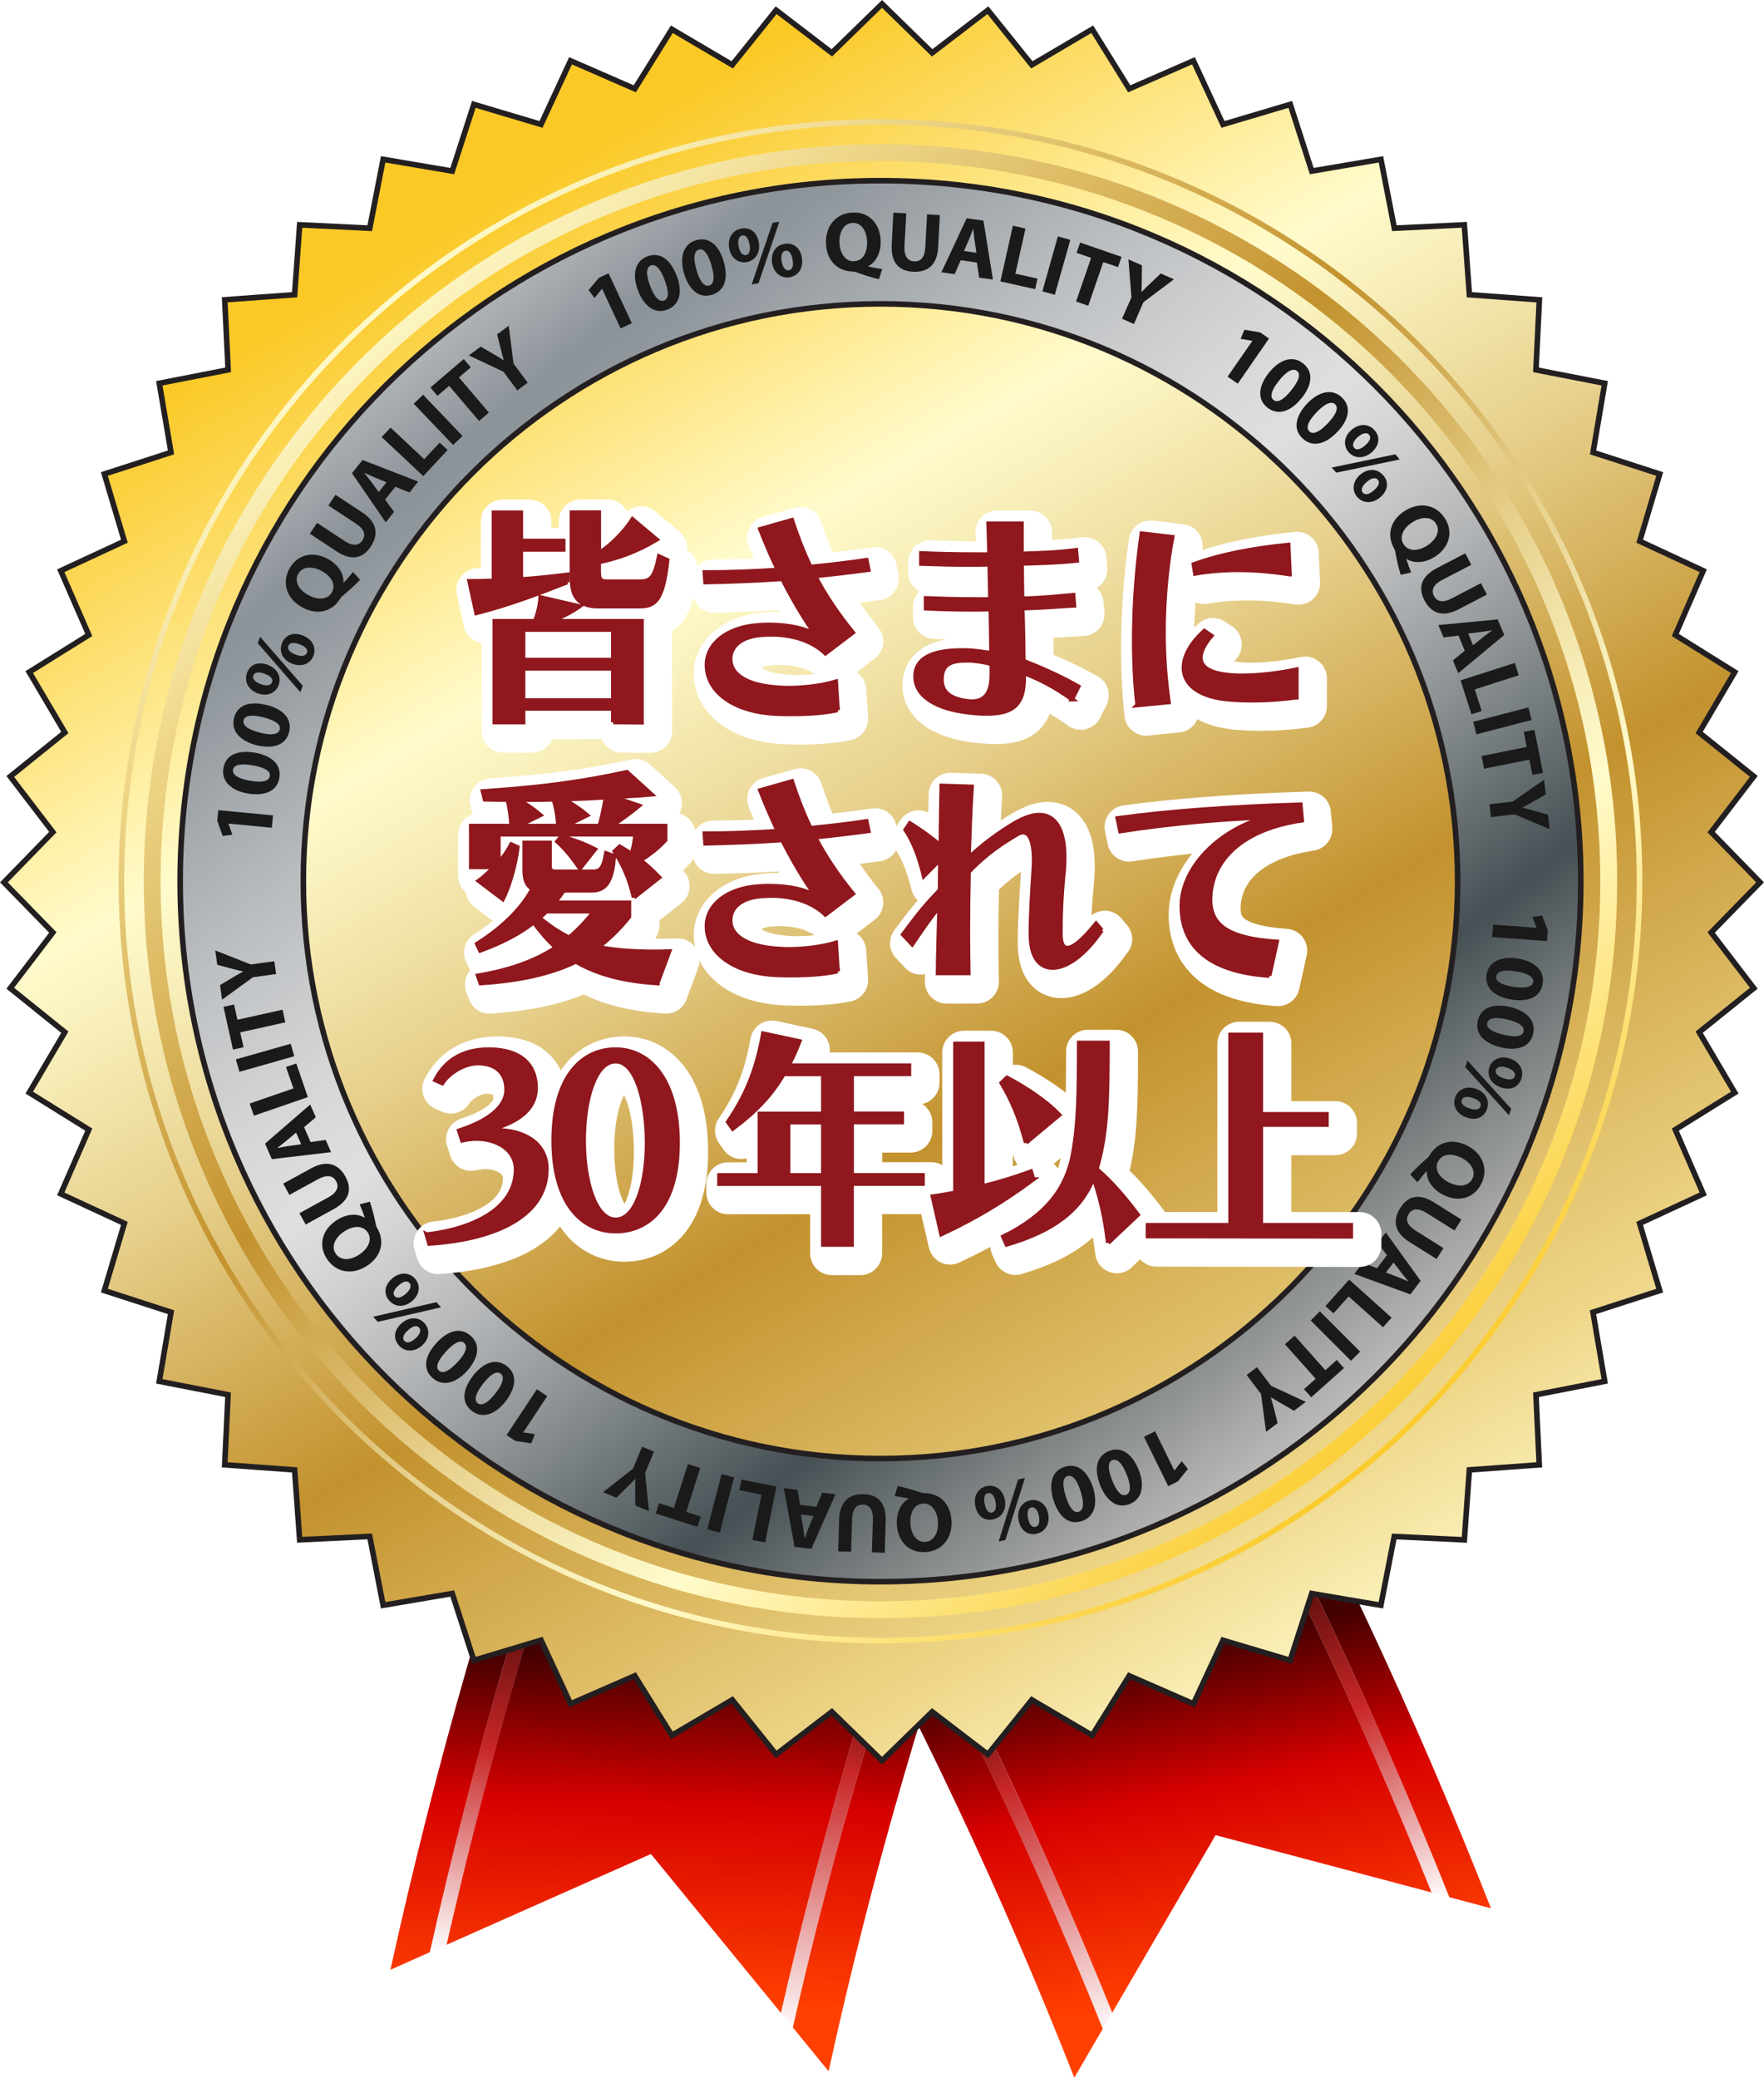
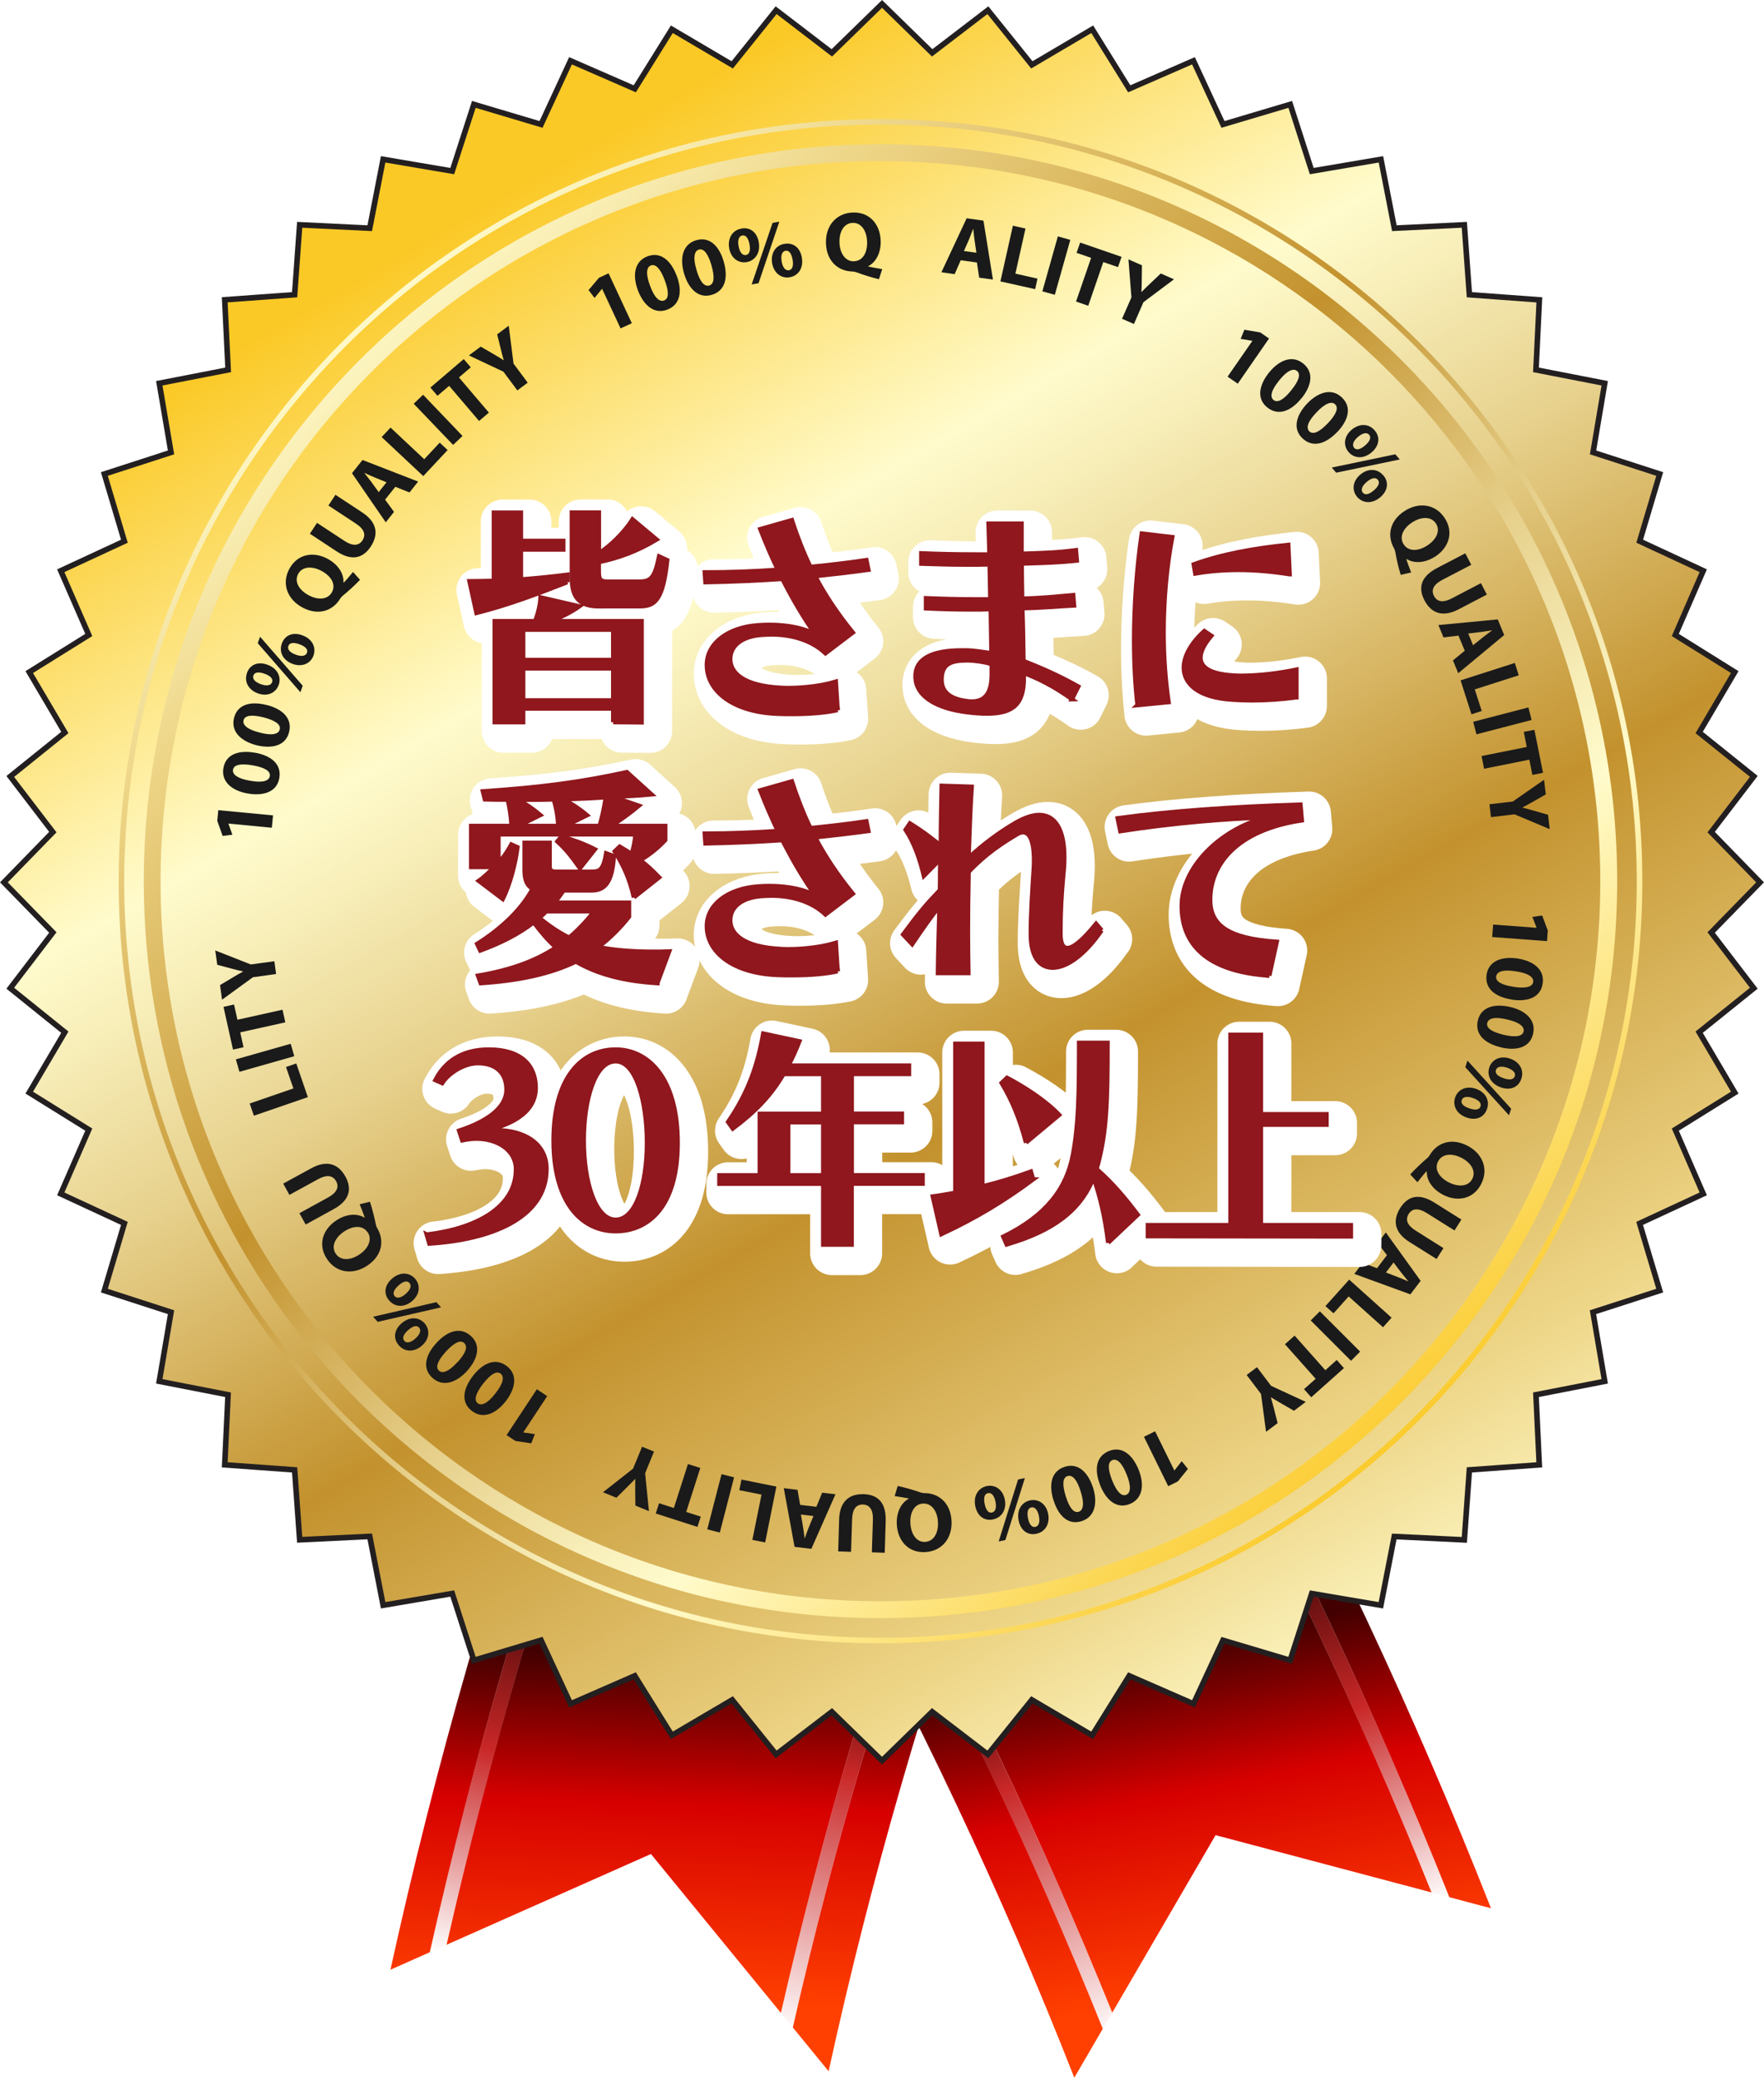
<svg xmlns="http://www.w3.org/2000/svg" xmlns:xlink="http://www.w3.org/1999/xlink" id="_レイヤー_2" data-name="レイヤー 2" viewBox="0 0 202.67 238.64">
  <defs>
    <style>
      .cls-1 {
        fill: url(#linear-gradient);
      }

      .cls-2 {
        fill: #fff;
        stroke: #fff;
        stroke-linecap: round;
        stroke-linejoin: round;
        stroke-width: 5px;
      }

      .cls-3 {
        fill: #1a1a1a;
      }

      .cls-4 {
        filter: url(#drop-shadow-1);
      }

      .cls-5 {
        fill: url(#linear-gradient-8);
      }

      .cls-6 {
        fill: url(#linear-gradient-9);
      }

      .cls-7 {
        fill: url(#linear-gradient-3);
      }

      .cls-8 {
        fill: url(#linear-gradient-4);
      }

      .cls-9 {
        fill: url(#linear-gradient-2);
      }

      .cls-10 {
        fill: url(#linear-gradient-6);
      }

      .cls-11 {
        fill: url(#linear-gradient-7);
      }

      .cls-12 {
        fill: url(#linear-gradient-5);
      }

      .cls-13 {
        fill: url(#linear-gradient-10);
      }

      .cls-14 {
        fill: #8f171d;
        stroke: #8f171d;
        stroke-width: .5px;
      }

      .cls-15 {
        fill: url(#Gold);
      }

      .cls-15, .cls-16 {
        stroke: #231f20;
        stroke-width: .64px;
      }

      .cls-17 {
        fill: url(#Gold-3);
      }

      .cls-18 {
        fill: url(#Gold-2);
      }

      .cls-16 {
        fill: url(#Steel);
      }
    </style>
    <linearGradient id="linear-gradient" x1="-899.07" y1="-1603.93" x2="-836.6" y2="-1628.7" gradientTransform="translate(1922.12 409.88) rotate(-55.24)" gradientUnits="userSpaceOnUse">
      <stop offset="0" stop-color="#fff" />
      <stop offset=".46" stop-color="#c92727" />
      <stop offset=".71" stop-color="#240000" />
    </linearGradient>
    <linearGradient id="linear-gradient-2" x1="-914.09" y1="-1641.95" x2="-851.62" y2="-1666.72" gradientTransform="translate(1922.12 409.88) rotate(-55.24)" gradientUnits="userSpaceOnUse">
      <stop offset="0" stop-color="#fff" />
      <stop offset=".36" stop-color="#c92727" />
      <stop offset=".71" stop-color="#240000" />
    </linearGradient>
    <linearGradient id="linear-gradient-3" x1="-903.53" y1="-1617.23" x2="-858.79" y2="-1645.99" gradientTransform="translate(1922.12 409.88) rotate(-55.24)" gradientUnits="userSpaceOnUse">
      <stop offset="0" stop-color="#ff4000" />
      <stop offset=".43" stop-color="#d60000" />
      <stop offset=".75" stop-color="#420000" />
    </linearGradient>
    <linearGradient id="linear-gradient-4" x1="-915.95" y1="-1636.54" x2="-871.21" y2="-1665.3" xlink:href="#linear-gradient-3" />
    <linearGradient id="linear-gradient-5" x1="-890.91" y1="-1597.59" x2="-846.17" y2="-1626.35" xlink:href="#linear-gradient-3" />
    <linearGradient id="linear-gradient-6" x1="2328.45" y1="668.44" x2="2390.92" y2="643.68" gradientTransform="translate(2221.47 1450.59) rotate(-133.85) scale(1 -1)" xlink:href="#linear-gradient" />
    <linearGradient id="linear-gradient-7" x1="2313.43" y1="630.43" x2="2375.9" y2="605.66" gradientTransform="translate(2221.47 1450.59) rotate(-133.85) scale(1 -1)" xlink:href="#linear-gradient-2" />
    <linearGradient id="linear-gradient-8" x1="2323.99" y1="655.15" x2="2368.73" y2="626.39" gradientTransform="translate(2221.47 1450.59) rotate(-133.85) scale(1 -1)" xlink:href="#linear-gradient-3" />
    <linearGradient id="linear-gradient-9" x1="2311.58" y1="635.84" x2="2356.31" y2="607.08" gradientTransform="translate(2221.47 1450.59) rotate(-133.85) scale(1 -1)" xlink:href="#linear-gradient-3" />
    <linearGradient id="linear-gradient-10" x1="2336.62" y1="674.79" x2="2381.35" y2="646.03" gradientTransform="translate(2221.47 1450.59) rotate(-133.85) scale(1 -1)" xlink:href="#linear-gradient-3" />
    <linearGradient id="Gold" x1="56.28" y1="23.22" x2="155.32" y2="194.94" gradientUnits="userSpaceOnUse">
      <stop offset="0" stop-color="#fbc926" />
      <stop offset=".25" stop-color="#fffbcc" />
      <stop offset=".3" stop-color="#f8efba" />
      <stop offset=".41" stop-color="#e7d18d" />
      <stop offset=".55" stop-color="#cca246" />
      <stop offset=".6" stop-color="#c3922e" />
      <stop offset=".87" stop-color="#eed688" />
      <stop offset="1" stop-color="#fffbcc" />
    </linearGradient>
    <linearGradient id="Gold-2" data-name="Gold" x1="160.07" y1="168.86" x2="43.02" y2="34.45" xlink:href="#Gold" />
    <linearGradient id="Gold-3" data-name="Gold" x1="160.07" y1="168.86" x2="43.02" y2="34.45" xlink:href="#Gold" />
    <linearGradient id="Steel" x1="160.43" y1="175.22" x2="44.03" y2="29.87" gradientUnits="userSpaceOnUse">
      <stop offset="0" stop-color="#e5e1df" />
      <stop offset="0" stop-color="#dddad6" />
      <stop offset=".04" stop-color="#ceccc9" />
      <stop offset=".11" stop-color="#a7a8a7" />
      <stop offset=".21" stop-color="#686f71" />
      <stop offset=".26" stop-color="#465054" />
      <stop offset=".37" stop-color="#868c8e" />
      <stop offset=".46" stop-color="#b6b8ba" />
      <stop offset=".53" stop-color="#d3d4d5" />
      <stop offset=".57" stop-color="#dfdfe0" />
      <stop offset=".63" stop-color="#d5d6d7" />
      <stop offset=".73" stop-color="#bbbec1" />
      <stop offset=".86" stop-color="#90979c" />
      <stop offset=".88" stop-color="#8b9298" />
      <stop offset="1" stop-color="#d1d3d4" />
      <stop offset="1" stop-color="#a7a9ac" />
    </linearGradient>
    <filter id="drop-shadow-1" filterUnits="userSpaceOnUse">
      <feOffset dx="1" dy="1" />
      <feGaussianBlur result="blur" stdDeviation="2" />
      <feFlood flood-color="#000" flood-opacity=".4" />
      <feComposite in2="blur" operator="in" />
      <feComposite in="SourceGraphic" />
    </filter>
  </defs>
  <g id="_コンセプト" data-name="コンセプト">
    <g>
      <g>
        <g>
          <path class="cls-1" d="m89.72,231.19c4.76-20.74,10.76-41.06,17.91-60.87l1.64.5c-7.29,20.19-13.39,40.9-18.18,62.04l-1.37-1.67Z" />
          <path class="cls-9" d="m49.38,224.22c5.05-22.42,11.44-44.4,19.09-65.84l1.63.5c-7.5,21-13.77,42.52-18.78,64.48l-1.94.86Z" />
          <path class="cls-7" d="m74.78,212.94l-23.47,10.42c5-21.96,11.28-43.48,18.78-64.48l37.54,11.44c-7.15,19.82-13.15,40.13-17.91,60.87l-14.94-18.26Z" />
          <path class="cls-8" d="m44.86,226.23c5.17-23.52,11.8-46.56,19.8-69.01l3.81,1.16c-7.65,21.43-14.03,43.41-19.09,65.84l-4.52,2.01Z" />
          <path class="cls-12" d="m109.27,170.82l4.91,1.49c-7.71,21.31-14.08,43.2-18.98,65.58l-4.11-5.03c4.8-21.15,10.89-41.85,18.18-62.04Z" />
        </g>
        <g>
          <path class="cls-10" d="m127.78,231.16c-7.98-19.73-17.11-38.84-27.31-57.28l-1.54.75c10.39,18.78,19.68,38.27,27.76,58.39l1.09-1.86Z" />
          <path class="cls-11" d="m166.52,217.9c-8.53-21.34-18.31-42.04-29.25-61.99l-1.53.75c10.72,19.55,20.32,39.81,28.73,60.7l2.05.54Z" />
          <path class="cls-5" d="m139.65,210.77l24.82,6.58c-8.41-20.89-18.01-41.15-28.73-60.7l-35.26,17.23c10.19,18.44,19.33,37.55,27.31,57.28l11.87-20.39Z" />
          <path class="cls-6" d="m171.3,219.17c-8.82-22.41-19.01-44.11-30.46-65.01l-3.57,1.75c10.94,19.96,20.72,40.65,29.25,61.99l4.78,1.27Z" />
          <path class="cls-13" d="m98.94,174.63l-4.61,2.25c10.98,19.82,20.73,40.43,29.1,61.75l3.27-5.62c-8.08-20.12-17.37-39.61-27.76-58.39Z" />
        </g>
        <polygon class="cls-15" points="202.22 101.34 196.6 107.1 201.5 113.5 195.22 118.55 199.31 125.49 192.48 129.74 195.69 137.12 188.38 140.51 190.69 148.23 183.02 150.71 184.37 158.65 176.47 160.19 176.85 168.24 168.82 168.82 168.24 176.86 160.19 176.47 158.65 184.37 150.71 183.02 148.23 190.69 140.51 188.39 137.12 195.69 129.74 192.47 125.48 199.31 118.55 195.23 113.5 201.5 107.1 196.6 101.34 202.22 95.57 196.6 89.17 201.5 84.13 195.23 77.19 199.31 72.93 192.47 65.55 195.69 62.16 188.38 54.44 190.69 51.96 183.02 44.02 184.37 42.48 176.46 34.43 176.85 33.85 168.82 25.82 168.24 26.2 160.19 18.3 158.65 19.65 150.71 11.99 148.23 14.29 140.51 6.98 137.12 10.2 129.74 3.36 125.49 7.45 118.55 1.18 113.5 6.07 107.1 .45 101.34 6.07 95.57 1.18 89.18 7.45 84.13 3.36 77.19 10.2 72.93 6.98 65.55 14.29 62.16 11.99 54.44 19.65 51.96 18.3 44.02 26.21 42.48 25.82 34.43 33.85 33.85 34.43 25.82 42.48 26.21 44.02 18.3 51.96 19.65 54.44 11.99 62.16 14.29 65.55 6.98 72.93 10.2 77.19 3.36 84.13 7.45 89.17 1.17 95.57 6.07 101.34 .45 107.1 6.07 113.5 1.17 118.55 7.45 125.49 3.36 129.74 10.2 137.12 6.98 140.51 14.29 148.24 11.99 150.71 19.65 158.66 18.3 160.2 26.21 168.24 25.82 168.82 33.85 176.86 34.44 176.47 42.48 184.37 44.02 183.03 51.96 190.69 54.44 188.39 62.16 195.69 65.55 192.48 72.93 199.31 77.19 195.22 84.13 201.5 89.17 196.6 95.57 202.22 101.34" />
        <path class="cls-18" d="m13.63,101.21C13.63,52.87,52.82,13.68,101.16,13.68h0c48.34,0,87.53,39.19,87.53,87.53h0c0,48.34-39.19,87.53-87.53,87.53h0c-48.34,0-87.53-39.19-87.53-87.53h0Zm26.09-61.44c-15.72,15.73-25.45,37.45-25.45,61.44h0c0,23.99,9.73,45.71,25.45,61.44h0c15.72,15.73,37.44,25.45,61.44,25.45h0c24,0,45.72-9.72,61.44-25.45h0c15.72-15.73,25.45-37.44,25.45-61.44h0c0-24-9.72-45.72-25.45-61.44h0c-15.72-15.72-37.45-25.45-61.44-25.45h0c-23.99,0-45.71,9.73-61.44,25.45h0Z" />
        <path class="cls-17" d="m16.52,101.21c0-46.75,37.89-84.64,84.64-84.64h0c46.75,0,84.64,37.89,84.64,84.64h0c0,46.74-37.89,84.64-84.64,84.64h0c-46.74,0-84.64-37.89-84.64-84.64h0Zm26.15-58.49c-14.97,14.97-24.22,35.64-24.22,58.49h0c0,22.84,9.26,43.51,24.22,58.48h0c14.97,14.97,35.64,24.22,58.48,24.22h0c22.84,0,43.51-9.25,58.48-24.22h0c14.97-14.97,24.23-35.64,24.23-58.48h0c0-22.84-9.26-43.51-24.23-58.49h0c-14.97-14.97-35.64-24.22-58.48-24.22h0c-22.84,0-43.51,9.26-58.48,24.22h0Z" />
-         <path class="cls-16" d="m158.05,44.32c-14.56-14.56-34.67-23.57-56.89-23.57s-42.33,9-56.89,23.57c-14.56,14.56-23.57,34.67-23.57,56.89s9,42.33,23.57,56.89c14.56,14.56,34.67,23.56,56.89,23.56s42.33-9,56.89-23.56c14.56-14.56,23.57-34.67,23.57-56.89s-9.01-42.33-23.57-56.89Zm-10,103.78c-12,12-28.58,19.42-46.89,19.42s-34.88-7.42-46.89-19.42c-12-12-19.42-28.57-19.42-46.89s7.42-34.89,19.42-46.89c12-12,28.57-19.42,46.89-19.42s34.88,7.42,46.89,19.42c12,12,19.42,28.58,19.42,46.89s-7.42,34.89-19.42,46.89Z" />
        <g>
          <path class="cls-3" d="m26.25,94.6v.02s.45,1.25.45,1.25l-1.12.14-.62-1.74.12-1.22,6.29.6-.14,1.42-4.98-.48Z" />
          <path class="cls-3" d="m29.26,86.44c1.92.34,3.11,1.34,2.83,2.93-.28,1.61-1.85,2.07-3.61,1.77-1.8-.31-3.09-1.33-2.81-2.93.29-1.67,1.89-2.06,3.59-1.76Zm-.52,3.23c1.42.26,2.16.03,2.26-.53.1-.56-.56-.99-1.97-1.24-1.38-.24-2.16-.07-2.26.51-.09.54.52,1.02,1.97,1.26Z" />
          <path class="cls-3" d="m30.61,80.96c1.89.48,3,1.57,2.6,3.14-.4,1.58-2,1.92-3.74,1.49-1.77-.45-2.98-1.56-2.58-3.14.42-1.64,2.04-1.91,3.72-1.48Zm-.77,3.18c1.4.37,2.16.2,2.3-.36.14-.56-.48-1.03-1.87-1.39-1.36-.34-2.15-.23-2.29.34-.13.53.44,1.06,1.87,1.41Z" />
          <path class="cls-3" d="m32.38,73.91c.37-1.01,1.32-1.32,2.34-.95,1.24.45,1.61,1.47,1.3,2.33-.32.89-1.26,1.36-2.38.97-1.06-.38-1.63-1.32-1.26-2.34h0Zm.75.3c-.15.41.26.77.85.98.62.23,1.14.19,1.29-.22.14-.39-.19-.73-.86-.97-.6-.22-1.13-.23-1.28.2h0Zm1.38,5.29l-4.9-5.63.27-.74,4.9,5.63-.27.75Zm-6.14-2.21c.37-1.01,1.32-1.32,2.34-.95,1.24.45,1.62,1.47,1.31,2.33-.33.9-1.27,1.37-2.38.97-1.06-.38-1.63-1.32-1.26-2.34h0Zm.74.31c-.15.4.26.77.86.98.62.23,1.15.18,1.29-.23.14-.39-.19-.73-.87-.97-.6-.22-1.13-.22-1.28.21h0Z" />
          <path class="cls-3" d="m41.37,66.59c-.67.7-1.29,1.25-2.02,1.86-.12.1-.22.22-.3.36-.78,1.26-2.38,1.97-4.27.98-1.74-.92-2.46-2.71-1.55-4.43.94-1.77,2.79-2.03,4.37-1.2,1.31.69,1.92,1.79,1.86,2.74l.03.02c.37-.38.73-.82,1.07-1.23l.81.91Zm-3.22,1.4c.46-.88-.1-1.83-1.23-2.43-1.06-.56-2.2-.52-2.67.37-.47.89.13,1.87,1.22,2.44,1.1.59,2.22.5,2.68-.38h0Z" />
          <path class="cls-3" d="m36.42,60.05l3.15,2.07c.94.62,1.65.58,2.07-.05.43-.65.21-1.31-.76-1.94l-3.15-2.07.81-1.23,3.07,2.02c1.69,1.11,1.93,2.49.99,3.92-.91,1.38-2.21,1.69-3.95.54l-3.05-2.01.82-1.24Z" />
          <path class="cls-3" d="m44.24,57.38l1.03,1.41-.95,1.2-3.88-5.64,1.21-1.52,6.39,2.48-.99,1.25-1.63-.65-1.17,1.47Zm.16-1.99l-1.34-.55c-.38-.15-.83-.36-1.19-.53v.02c.23.32.56.7.79,1.02l.85,1.17.9-1.13Z" />
          <path class="cls-3" d="m43.85,50.2l1.02-1.09,3.87,3.63,1.78-1.9.91.85-2.8,2.99-4.78-4.48Z" />
          <path class="cls-3" d="m48.61,45.34l4.53,4.73-1.08,1.03-4.53-4.73,1.08-1.03Z" />
          <path class="cls-3" d="m51.6,44.32l-1.34,1.14-.81-.95,3.83-3.27.81.95-1.36,1.16,3.44,4.04-1.13.96-3.44-4.04Z" />
          <path class="cls-3" d="m59.44,44.84l-1.6-2.15-3.97-1.87,1.36-1.01,1.48.86c.45.26.77.46,1.15.7h.02c-.13-.43-.23-.82-.35-1.31l-.41-1.66,1.33-.99.55,4.35,1.63,2.19-1.18.88Z" />
          <path class="cls-3" d="m69.18,33.18h-.02s-.85,1.04-.85,1.04l-.69-.9,1.19-1.41,1.11-.52,2.67,5.73-1.29.6-2.12-4.54Z" />
          <path class="cls-3" d="m77.74,31.64c.69,1.83.42,3.36-1.09,3.93-1.53.57-2.72-.55-3.36-2.22-.64-1.71-.42-3.34,1.1-3.91,1.58-.59,2.73.58,3.34,2.2Zm-3.05,1.19c.5,1.36,1.07,1.88,1.61,1.68.54-.2.58-.98.07-2.33-.49-1.31-1.03-1.9-1.59-1.69-.51.19-.61.97-.09,2.34Z" />
          <path class="cls-3" d="m83.15,30.04c.54,1.88.16,3.38-1.39,3.83-1.57.45-2.67-.76-3.17-2.47-.51-1.75-.16-3.36,1.4-3.81,1.62-.47,2.68.79,3.16,2.45Zm-3.13.95c.39,1.39.92,1.96,1.47,1.8.55-.16.65-.94.25-2.32-.39-1.34-.88-1.97-1.45-1.8-.52.15-.69.92-.27,2.32Z" />
          <path class="cls-3" d="m86.36,32.67l2.4-7.07.78-.14-2.39,7.07-.78.14Zm3.76-4.66c1.06-.19,1.81.48,2,1.54.24,1.3-.46,2.13-1.36,2.29-.94.17-1.81-.4-2.04-1.56-.2-1.11.32-2.08,1.38-2.27h0Zm-4.95-1.76c1.06-.2,1.81.48,2,1.54.24,1.3-.46,2.14-1.35,2.31-.95.17-1.82-.41-2.04-1.57-.2-1.11.32-2.08,1.38-2.27h0Zm5.06,2.56c-.43.08-.53.61-.42,1.23.11.65.42,1.08.84,1,.41-.08.53-.53.41-1.23-.12-.63-.37-1.09-.82-1.01h0Zm-4.96-1.76c-.42.08-.53.61-.41,1.24.12.65.43,1.08.85,1,.41-.08.53-.53.4-1.24-.12-.63-.38-1.09-.83-1h-.01Z" />
          <path class="cls-3" d="m100.98,32.07c-.94-.23-1.73-.48-2.62-.81-.15-.05-.31-.07-.46-.08-1.48-.03-2.91-1.06-3-3.19-.09-1.96,1.09-3.49,3.04-3.58,2-.09,3.16,1.38,3.24,3.17.07,1.49-.58,2.56-1.42,2.99v.04c.51.12,1.08.21,1.6.3l-.38,1.17Zm-2.83-2.07c.99-.04,1.53-1.01,1.47-2.29-.05-1.19-.66-2.16-1.67-2.11-1.01.04-1.55,1.06-1.5,2.28.05,1.24.69,2.17,1.68,2.13h0Z" />
-           <path class="cls-3" d="m104.12,24.49l-.2,3.77c-.06,1.13.34,1.72,1.1,1.76.78.04,1.23-.48,1.29-1.64l.2-3.76,1.47.08-.19,3.67c-.1,2.02-1.17,2.93-2.88,2.84-1.65-.09-2.57-1.05-2.46-3.14l.19-3.65,1.49.08Z" />
          <path class="cls-3" d="m110.38,29.89l-.7,1.6-1.52-.22,2.9-6.2,1.93.27,1.09,6.77-1.58-.22-.26-1.74-1.86-.26Zm1.8-.86l-.21-1.43c-.06-.4-.11-.9-.15-1.3h-.02c-.15.37-.32.85-.47,1.21l-.58,1.32,1.44.2Z" />
          <path class="cls-3" d="m116.37,25.92l1.45.33-1.16,5.18,2.54.57-.27,1.21-3.99-.89,1.43-6.39Z" />
          <path class="cls-3" d="m122.97,27.55l-1.78,6.31-1.43-.4,1.78-6.31,1.43.4Z" />
          <path class="cls-3" d="m125.35,29.61l-1.66-.57.41-1.18,4.76,1.64-.41,1.18-1.69-.58-1.73,5.02-1.4-.49,1.73-5.01Z" />
          <path class="cls-3" d="m128.91,36.62l1.08-2.46-.34-4.37,1.55.68-.02,1.71c0,.52-.02.89-.04,1.35h.02c.3-.31.59-.59.96-.94l1.24-1.18,1.52.67-3.51,2.63-1.09,2.5-1.35-.59Z" />
          <path class="cls-3" d="m143.88,39.14h-.02s-1.32-.22-1.32-.22l.43-1.05,1.82.31,1.01.7-3.59,5.19-1.17-.81,2.85-4.11Z" />
          <path class="cls-3" d="m149.53,45.74c-1.23,1.52-2.69,2.06-3.94,1.05-1.27-1.03-.9-2.62.22-4.01,1.15-1.42,2.67-2.05,3.93-1.02,1.31,1.07.88,2.65-.21,3.99Zm-2.57-2.03c-.92,1.12-1.08,1.87-.64,2.23.45.36,1.14,0,2.04-1.12.88-1.09,1.11-1.85.65-2.22-.42-.34-1.14-.04-2.06,1.11Z" />
          <path class="cls-3" d="m153.65,49.6c-1.35,1.42-2.84,1.85-4.01.74-1.18-1.12-.69-2.68.53-3.98,1.26-1.32,2.82-1.84,4-.71,1.23,1.16.67,2.71-.52,3.96Zm-2.4-2.23c-1,1.04-1.23,1.78-.81,2.18.42.4,1.14.09,2.13-.95.96-1.01,1.25-1.76.82-2.17-.39-.37-1.14-.13-2.14.94Z" />
          <path class="cls-3" d="m157.93,49.42c.71.82.5,1.8-.31,2.51-1,.86-2.07.69-2.67,0-.63-.73-.57-1.78.32-2.55.85-.74,1.95-.78,2.66.04h0Zm-.64.5c-.28-.32-.8-.15-1.28.27-.5.43-.71.91-.43,1.24.27.32.73.19,1.27-.28.48-.42.75-.88.45-1.22h0Zm-4.29,3.78l7.31-1.52.51.59-7.3,1.52-.52-.6Zm5.92.88c.71.82.5,1.8-.31,2.51-1,.86-2.07.68-2.67,0-.62-.72-.58-1.76.31-2.55.85-.74,1.95-.78,2.66.04h0Zm-.63.51c-.29-.33-.8-.15-1.27.27-.51.42-.72.91-.44,1.23.27.32.73.19,1.27-.27.48-.42.75-.87.45-1.21h0Z" />
          <path class="cls-3" d="m160.93,66.02c-.28-.93-.47-1.74-.63-2.67-.03-.15-.09-.3-.17-.44-.72-1.29-.56-3.04,1.23-4.21,1.65-1.07,3.56-.83,4.63.81,1.09,1.68.42,3.42-1.08,4.4-1.25.81-2.5.8-3.3.29l-.03.02c.15.5.36,1.04.55,1.53l-1.2.27Zm.35-3.49c.54.83,1.65.81,2.72.11,1-.65,1.53-1.66.98-2.51-.55-.85-1.7-.8-2.73-.13-1.05.67-1.52,1.69-.98,2.52h0Z" />
          <path class="cls-3" d="m169.05,64.86l-3.34,1.74c-1,.52-1.31,1.16-.96,1.84.36.69,1.04.82,2.06.28l3.34-1.74.68,1.31-3.26,1.7c-1.79.93-3.12.47-3.91-1.04-.76-1.46-.4-2.75,1.45-3.71l3.24-1.69.69,1.32Z" />
          <path class="cls-3" d="m167.58,73l-1.73.21-.59-1.42,6.82-.65.74,1.8-5.28,4.38-.61-1.47,1.36-1.11-.72-1.73Zm1.66,1.11l1.13-.91c.32-.25.72-.55,1.04-.79v-.02c-.4.06-.9.16-1.29.2l-1.43.17.55,1.34Z" />
          <path class="cls-3" d="m174.04,76.14l.45,1.42-5.05,1.62.8,2.48-1.18.38-1.25-3.9,6.24-2Z" />
          <path class="cls-3" d="m175.97,82.69l-6.34,1.65-.37-1.44,6.34-1.65.37,1.44Z" />
          <path class="cls-3" d="m175.41,85.78l-.34-1.72,1.22-.24.99,4.94-1.22.24-.35-1.75-5.2,1.04-.29-1.46,5.2-1.04Z" />
          <path class="cls-3" d="m171.14,92.37l2.66-.31,3.6-2.5.2,1.68-1.49.85c-.45.26-.78.43-1.19.65v.02c.42.1.82.21,1.3.35l1.64.47.19,1.65-4.04-1.7-2.71.32-.17-1.47Z" />
          <path class="cls-3" d="m176.54,106.57v-.02s-.48-1.24-.48-1.24l1.12-.16.65,1.72-.09,1.22-6.3-.47.11-1.43,4.99.37Z" />
          <path class="cls-3" d="m173.7,114.8c-1.93-.29-3.14-1.27-2.9-2.87.25-1.61,1.8-2.1,3.57-1.84,1.81.28,3.12,1.26,2.87,2.88-.25,1.67-1.84,2.1-3.55,1.84Zm.45-3.24c-1.43-.23-2.16.01-2.25.58-.09.57.58.98,2,1.2,1.38.21,2.16.02,2.25-.56.08-.54-.54-1.01-2-1.22Z" />
          <path class="cls-3" d="m172.46,120.29c-1.9-.44-3.03-1.51-2.67-3.08.37-1.59,1.96-1.96,3.7-1.56,1.78.41,3.02,1.5,2.65,3.09-.38,1.65-2,1.95-3.68,1.56Zm.7-3.2c-1.41-.34-2.16-.15-2.29.41-.13.56.5,1.02,1.9,1.35,1.36.32,2.15.19,2.28-.39.12-.53-.47-1.05-1.9-1.37Z" />
          <path class="cls-3" d="m174.79,123.9c-.34,1.02-1.3,1.35-2.32,1-1.25-.42-1.65-1.44-1.36-2.3.31-.91,1.24-1.4,2.37-1.02,1.07.36,1.66,1.29,1.31,2.31h0Zm-.75-.3c.14-.41-.28-.76-.88-.97-.63-.21-1.15-.15-1.29.25-.13.4.21.73.89.96.61.21,1.13.2,1.28-.23h0Zm-5.44-1.79l5.02,5.53-.25.75-5.02-5.52.25-.76Zm2.25,5.55c-.35,1.02-1.3,1.35-2.32,1-1.25-.42-1.64-1.44-1.35-2.3.31-.9,1.23-1.39,2.36-1.02,1.07.36,1.66,1.29,1.31,2.31h0Zm-.75-.29c.14-.42-.28-.76-.88-.96-.62-.22-1.15-.16-1.28.24-.13.4.21.73.88.95.61.21,1.13.21,1.28-.22h0Z" />
          <path class="cls-3" d="m162.02,134.89c.66-.71,1.26-1.28,1.98-1.9.12-.1.21-.23.29-.36.75-1.28,2.34-2.02,4.25-1.07,1.76.88,2.52,2.65,1.65,4.4-.9,1.79-2.74,2.09-4.34,1.29-1.33-.67-1.96-1.75-1.92-2.7l-.04-.02c-.36.39-.71.84-1.04,1.25l-.83-.9Zm3.19-1.47c-.44.89.14,1.83,1.29,2.4,1.07.53,2.21.47,2.66-.43.45-.9-.17-1.87-1.27-2.42-1.11-.56-2.23-.45-2.67.43h0Z" />
          <path class="cls-3" d="m167.11,141.32l-3.19-2c-.95-.6-1.67-.54-2.07.1-.41.66-.18,1.31.8,1.92l3.19,2.01-.79,1.25-3.11-1.95c-1.71-1.07-1.98-2.45-1.07-3.9.88-1.4,2.17-1.74,3.94-.62l3.09,1.94-.79,1.26Z" />
          <path class="cls-3" d="m159.35,144.16l-1.06-1.39.93-1.22,4,5.56-1.18,1.55-6.44-2.35.97-1.27,1.64.62,1.13-1.49Zm-.12,1.99l1.35.52c.38.14.84.34,1.21.5v-.02c-.24-.31-.57-.69-.81-1l-.87-1.15-.88,1.15Z" />
          <path class="cls-3" d="m159.89,151.33l-.99,1.11-3.95-3.54-1.74,1.94-.93-.83,2.73-3.04,4.87,4.37Z" />
          <path class="cls-3" d="m155.22,156.29l-4.63-4.63,1.05-1.05,4.63,4.63-1.05,1.05Z" />
          <path class="cls-3" d="m152.27,157.37l1.31-1.17.83.93-3.76,3.35-.83-.93,1.34-1.19-3.53-3.97,1.11-.99,3.53,3.97Z" />
          <path class="cls-3" d="m144.42,157.03l1.62,2.14,3.98,1.84-1.35,1.02-1.48-.85c-.45-.26-.77-.45-1.16-.69h-.02c.13.43.23.82.36,1.31l.42,1.65-1.33,1-.58-4.35-1.65-2.18,1.18-.89Z" />
          <path class="cls-3" d="m134.92,168.88h.02s.83-1.06.83-1.06l.71.89-1.16,1.44-1.1.54-2.79-5.67,1.28-.63,2.21,4.49Z" />
          <path class="cls-3" d="m126.41,170.6c-.72-1.82-.49-3.35,1.01-3.95,1.52-.61,2.73.49,3.4,2.15.68,1.7.49,3.33-1.02,3.94-1.57.63-2.74-.53-3.39-2.13Zm3.03-1.25c-.53-1.35-1.11-1.86-1.64-1.65-.53.21-.55,1-.02,2.33.52,1.3,1.07,1.87,1.62,1.65.5-.2.59-.98.04-2.34Z" />
          <path class="cls-3" d="m121.04,172.32c-.58-1.87-.23-3.38,1.31-3.86,1.56-.49,2.68.7,3.23,2.4.55,1.74.24,3.36-1.32,3.85-1.61.51-2.7-.73-3.21-2.39Zm3.12-1.02c-.42-1.38-.96-1.94-1.51-1.77-.55.17-.63.95-.2,2.33.42,1.34.93,1.95,1.49,1.77.52-.16.67-.93.22-2.33Z" />
          <path class="cls-3" d="m117.75,169.76l-2.24,7.12-.77.16,2.23-7.12.78-.16Zm1.33,6.4c-1.06.22-1.82-.44-2.04-1.5-.27-1.3.41-2.15,1.31-2.34.94-.19,1.83.37,2.07,1.53.23,1.1-.28,2.08-1.33,2.3h-.01Zm-.11-.8c.42-.09.52-.62.39-1.25-.13-.65-.45-1.07-.87-.98-.41.09-.52.55-.38,1.25.13.63.4,1.08.85.99h0Zm-4.87-.85c-1.06.22-1.82-.44-2.04-1.5-.27-1.29.41-2.14,1.31-2.33.93-.19,1.82.36,2.07,1.52.23,1.1-.28,2.08-1.33,2.3h0Zm-.12-.8c.43-.09.52-.62.39-1.24-.12-.65-.44-1.07-.86-.98-.41.08-.52.54-.38,1.24.13.63.39,1.08.84.99h0Z" />
          <path class="cls-3" d="m103.15,170.67c.95.21,1.74.44,2.64.75.15.05.31.07.46.07,1.48,0,2.93,1,3.07,3.13.13,1.96-1.02,3.51-2.97,3.64-2,.13-3.19-1.31-3.31-3.1-.1-1.48.52-2.58,1.36-3.02v-.04c-.52-.11-1.09-.19-1.61-.27l.35-1.17Zm2.88,2.02c-.99.06-1.51,1.04-1.43,2.32.08,1.19.7,2.15,1.71,2.08,1.01-.07,1.53-1.09,1.45-2.31-.07-1.24-.73-2.15-1.72-2.09h-.01Z" />
          <path class="cls-3" d="m100.17,178.31l.12-3.77c.04-1.13-.37-1.71-1.13-1.74-.78-.02-1.22.51-1.26,1.66l-.12,3.77-1.48-.05.11-3.67c.06-2.02,1.11-2.95,2.82-2.9,1.65.05,2.59.99,2.53,3.08l-.11,3.65-1.49-.05Z" />
          <path class="cls-3" d="m93.8,173.05l.66-1.61,1.53.18-2.77,6.27-1.93-.23-1.24-6.74,1.58.19.3,1.73,1.86.22Zm-1.78.9l.24,1.43c.07.4.13.9.18,1.29h.02c.14-.37.3-.85.45-1.22l.55-1.33-1.44-.17Z" />
          <path class="cls-3" d="m87.9,177.15l-1.46-.29,1.05-5.2-2.55-.51.25-1.22,4.01.81-1.29,6.42Z" />
          <path class="cls-3" d="m81.26,175.65l1.64-6.34,1.44.37-1.64,6.34-1.44-.37Z" />
          <path class="cls-3" d="m78.84,173.65l1.67.54-.38,1.18-4.79-1.54.38-1.18,1.7.55,1.62-5.05,1.42.45-1.62,5.05Z" />
          <path class="cls-3" d="m75.14,166.72l-1.02,2.48.44,4.36-1.56-.64-.02-1.71c0-.52,0-.89.01-1.35h-.02c-.29.31-.58.6-.94.96l-1.21,1.2-1.54-.63,3.45-2.71,1.04-2.52,1.37.56Z" />
          <path class="cls-3" d="m60.11,164.52h.02s1.32.19,1.32.19l-.41,1.06-1.82-.27-1.02-.67,3.48-5.27,1.19.79-2.76,4.18Z" />
          <path class="cls-3" d="m54.32,158.04c1.2-1.54,2.64-2.12,3.92-1.13,1.29,1,.96,2.6-.13,4.02-1.12,1.44-2.62,2.11-3.91,1.11-1.33-1.04-.93-2.63.13-4Zm2.61,1.98c.9-1.14,1.04-1.9.59-2.25-.45-.35-1.14.03-2.02,1.16-.86,1.11-1.07,1.87-.61,2.24.43.33,1.14.02,2.04-1.15Z" />
          <path class="cls-3" d="m50.12,154.27c1.31-1.45,2.8-1.91,3.99-.82,1.21,1.1.75,2.67-.44,4-1.23,1.35-2.78,1.9-3.99.8-1.25-1.14-.73-2.7.44-3.98Zm2.45,2.18c.98-1.07,1.19-1.81.76-2.2-.42-.39-1.14-.06-2.11,1-.94,1.04-1.22,1.78-.78,2.18.4.37,1.14.1,2.12-.99Z" />
          <path class="cls-3" d="m44.74,149.4c-.72-.8-.54-1.79.26-2.51.98-.88,2.05-.73,2.67-.05.64.71.61,1.75-.27,2.55-.84.75-1.93.81-2.66.01h0Zm.62-.52c.29.32.8.13,1.27-.29.5-.44.7-.92.41-1.24-.28-.31-.73-.18-1.26.3-.48.43-.73.88-.43,1.22h0Zm5.32,1.27l-7.28,1.67-.53-.59,7.27-1.67.53.59Zm-4.84,4.38c-.72-.8-.54-1.79.26-2.51.98-.88,2.06-.73,2.67-.05.64.72.61,1.77-.27,2.56-.84.75-1.93.81-2.66.01h0Zm.63-.51c.29.32.8.13,1.27-.3.49-.44.7-.93.41-1.24-.28-.31-.73-.18-1.27.3-.48.43-.73.89-.42,1.23h0Z" />
          <path class="cls-3" d="m42.5,138.02c.3.92.5,1.73.69,2.66.03.15.1.3.18.43.75,1.28.63,3.03-1.14,4.23-1.62,1.1-3.54.91-4.64-.71-1.13-1.66-.49-3.42.99-4.42,1.23-.84,2.48-.86,3.29-.36l.03-.02c-.16-.5-.38-1.03-.58-1.52l1.19-.29Zm-.28,3.5c-.56-.82-1.66-.77-2.72-.05-.99.67-1.49,1.7-.92,2.53.57.84,1.72.76,2.73.07,1.03-.69,1.48-1.73.93-2.55h0Z" />
          <path class="cls-3" d="m34.4,139.34l3.3-1.81c.99-.54,1.29-1.19.92-1.86-.38-.68-1.06-.79-2.07-.24l-3.3,1.81-.71-1.3,3.22-1.76c1.77-.97,3.1-.54,3.93.96.79,1.45.46,2.74-1.37,3.74l-3.2,1.76-.72-1.3Z" />
-           <path class="cls-3" d="m35.69,131.17l1.73-.25.62,1.41-6.81.8-.78-1.78,5.19-4.49.64,1.46-1.34,1.14.75,1.72Zm-1.68-1.08l-1.11.93c-.31.26-.71.57-1.02.81v.02c.4-.07.9-.18,1.29-.23l1.43-.2-.58-1.33Z" />
          <path class="cls-3" d="m29.17,128.15l-.48-1.41,5.02-1.73-.85-2.46,1.18-.41,1.33,3.87-6.19,2.13Z" />
          <path class="cls-3" d="m27.1,121.67l6.3-1.79.41,1.43-6.3,1.79-.41-1.43Z" />
          <path class="cls-3" d="m27.6,118.56l.38,1.72-1.21.27-1.09-4.91,1.21-.27.39,1.75,5.18-1.15.32,1.45-5.18,1.15Z" />
          <path class="cls-3" d="m31.72,111.87l-2.66.37-3.55,2.58-.23-1.68,1.47-.88c.44-.27.77-.45,1.17-.67v-.02c-.43-.09-.82-.19-1.31-.32l-1.65-.44-.23-1.65,4.08,1.61,2.71-.37.2,1.46Z" />
        </g>
      </g>
      <g class="cls-4">
        <path class="cls-2" d="m65.19,66.86c-3.53,1.38-6.79,2.62-10.45,3.54l-.8-3.64c.88,0,1.94-.03,2.8-.05v-7.83h3.11v3.24h4.87v1h-4.87v3.43c1.69-.13,3.47-.3,5.34-.54v.86Zm5.26,16.09v-1.57h-10.34v1.57h-3.27v-11.61h4.64c.36-.92.6-1.94.62-2.73l4.46,1.03c-.91.65-2.13,1.27-3.29,1.7h10.45v11.63l-3.27-.03Zm0-10.63h-10.34v3.48h10.34v-3.48Zm0,4.45h-10.34v3.67h10.34v-3.67Zm-1.61-7.13c-2.26,0-3.14-1-3.14-3.29v-7.48h3.11v4.67c1.19-.73,2.88-2.32,3.86-3.89l2.77,2.32c-2.31,1.38-4.43,2.13-6.64,2.59v1.05c0,.95.16,1.19,1.04,1.19h3.58c1.32,0,1.79-.35,2.31-2.89l.93.43c-.49,4.48-1.35,5.29-3.11,5.29h-4.72Z" />
        <path class="cls-2" d="m96.24,81.55c-1.32.3-3.16.46-5.26.46-.52,0-1.09,0-1.66-.03-5.06-.19-8.11-2.59-8.11-5.61,0-2.43,2.36-4.32,5.91-4.56.44-.03.86-.05,1.27-.05,2.28,0,4.23.46,5.31,1.13-1.32-1.86-2.62-4.05-3.81-6.4-2.85.19-5.81.32-8.84.38l-.08-1.13c2.93,0,5.73-.11,8.4-.3-.73-1.51-1.4-3.08-2.02-4.67l3.63-1.03c.62,1.89,1.3,3.64,2.13,5.37,2.2-.22,4.33-.46,6.43-.78l.23,1.11c-1.97.27-4.02.51-6.12.73,1.11,2.11,2.49,4.21,4.33,6.48l-3.14,2.38c-1.56-1.48-3.84-2.16-6.22-2.16-.39,0-.78.03-1.17.05-2.31.19-3.55,1.3-3.55,2.78,0,1.67,1.69,3.08,5.76,3.29.31.03.62.03.93.03,1.87,0,3.94-.27,5.44-.73l.21,3.27Z" />
        <path class="cls-2" d="m123.17,80.31c-2.02-1.46-3.89-2.4-5.57-3.02,0,.19.03.4.03.57,0,2.97-1.17,4.1-4.25,4.1-.65,0-1.4-.05-2.26-.16-3.4-.41-5.7-1.75-5.91-3.73-.03-.13-.03-.27-.03-.4,0-1.97,1.81-2.97,5.31-2.97h.65c.91.03,1.97.22,2.77.32l-.08-5.05c-.8.03-1.56.03-2.28.03-1.82,0-3.42-.05-5.16-.13v-1.16c2,.08,3.81.13,5.99.13h1.4l-.08-4.02c-.86.03-1.66.03-2.41.03-1.97,0-3.68-.05-5.44-.11v-1.19c1.97.08,3.94.13,6.3.13h1.53c-.05-1.27-.05-2.32-.1-3.54h3.79v3.46c2.41-.08,4.02-.11,6.25-.41l.1,1.19c-2.13.24-3.92.27-6.33.35,0,1.43.03,2.56.05,4.02,2.13-.03,3.79-.22,5.86-.4l.1,1.19c-2.1.11-3.78.27-5.94.32.08,2.19.1,4.02.13,6.05,1.94.78,3.86,1.57,6.3,2.94l-.73,1.46Zm-9.23-4.05c-.88-.24-1.94-.41-2.8-.41-1.79,0-2.96.32-2.96,2.21,0,1.59,1.22,2.27,3.01,2.48.16.03.34.03.47.03,1.53,0,2.28-1,2.28-3.08v-1.24Z" />
        <path class="cls-2" d="m130.69,80.98c-.26-2.29-.39-4.83-.39-7.45,0-4.05.31-8.31.88-12.25l3.5.41c-.65,3.43-.99,7.26-.99,10.99,0,2.75.21,5.48.57,7.96l-3.58.35Zm18.25-.89c-1.61.22-3.37.35-5.13.35-.75,0-1.48-.03-2.23-.08-3.89-.24-5.57-1.81-5.57-3.67,0-1.35.86-2.86,2.36-4.21l.8.54c-.8.94-1.24,1.81-1.24,2.51,0,1.13,1.12,1.89,3.76,2.05.34.03.67.03,1.01.03,2.1,0,4.43-.32,6.25-.7v3.18Zm-.78-14.14c-2.05-.32-3.99-.49-5.83-.49-1.74,0-3.4.13-5,.41l-.18-1.05c3.29-1.19,6.95-1.84,10.86-2.24l.16,3.37Z" />
        <path class="cls-2" d="m72.83,103.07c-.52-2.27-1.19-3.64-2.2-5.29l.57-.54c.52.3.96.57,1.37.86.23-.73.39-1.57.44-2.27h-15.74v3.27c.65-.7,1.06-1.35,1.48-2.11l.7.32c-.21,1.75-.83,4.24-1.69,5.94l-2.75-2.08c.6-.41,1.3-1.11,1.79-1.59h-2.67v-4.72h4.64c-.05-1.03-.21-2.13-.44-3.02-.83,0-1.71,0-2.62-.03l-.23-.92c6.71-.46,11.23-1.05,16.54-2.21l2.83,2.56c-1.45.14-3.14.22-4.43.27l2.98,1.03c-1.01.84-2.15,1.67-3.19,2.32h6.22v1.62c-.75.81-1.66,1.59-2.88,2.32.8.59,1.48,1.24,2.18,1.97l-2.9,2.29Zm2.7,9.85c-3.86-.24-6.87-1.03-9.36-2.48-2.98,1.43-6.56,2.19-10.94,2.48l-.31-.86c3.84-.65,6.69-1.73,8.97-3.24-.93-.81-1.76-1.81-2.57-2.89-1.74,1.35-3.79,2.38-6.14,3.24l-.36-.76c3.06-1.92,5.24-4.18,6.38-6.34-.62-.3-.93-1-.93-2.08v-3.19h2.88v2.65c0,.46.13.67.75.67h4.04c.96,0,1.37-.16,1.71-2.11l.88.32c-.21,3.08-1.06,3.94-2.59,3.94h-3.19c-.34.49-.67.97-1.06,1.4h8.58v1.62c-1.04,1.32-2.31,2.56-3.53,3.48,1.71.35,3.81.54,6.35.54.57,0,1.17,0,1.79-.03l-1.35,3.62Zm-15.97-18.06h4.59c-.08-1.24-.26-2.19-.54-3.05-1.3.05-2.64.05-4.12.05.86.43,1.76,1.05,2.59,1.75l-2.51,1.24Zm3.21,9.8c-.26.27-.54.51-.83.76,1.17.94,2.28,1.7,3.45,2.27,1.09-.92,2.02-1.92,2.88-3.02h-5.5Zm3.86-4.94c-.96-1.35-1.53-2.1-2.59-3.08l.47-.57c1.22.38,2.36.73,3.84,1.48l-1.71,2.16Zm-1.71-4.86h3.97c.18-.62.52-1.86.7-3.29-1.61.11-3.29.19-4.9.22.86.43,1.89,1.11,2.75,1.84l-2.51,1.24Z" />
        <path class="cls-2" d="m96.24,111.55c-1.32.3-3.16.46-5.26.46-.52,0-1.09,0-1.66-.03-5.06-.19-8.11-2.59-8.11-5.61,0-2.43,2.36-4.32,5.91-4.56.44-.03.86-.05,1.27-.05,2.28,0,4.23.46,5.31,1.13-1.32-1.86-2.62-4.05-3.81-6.4-2.85.19-5.81.32-8.84.38l-.08-1.13c2.93,0,5.73-.11,8.4-.3-.73-1.51-1.4-3.08-2.02-4.67l3.63-1.03c.62,1.89,1.3,3.64,2.13,5.37,2.2-.22,4.33-.46,6.43-.78l.23,1.11c-1.97.27-4.02.51-6.12.73,1.11,2.11,2.49,4.21,4.33,6.48l-3.14,2.38c-1.56-1.48-3.84-2.16-6.22-2.16-.39,0-.78.03-1.17.05-2.31.19-3.55,1.3-3.55,2.78,0,1.67,1.69,3.08,5.76,3.29.31.03.62.03.93.03,1.87,0,3.94-.27,5.44-.73l.21,3.27Z" />
        <path class="cls-2" d="m126.57,106.85c-2,2.92-4.07,4.29-5.62,4.29s-2.52-1.29-2.52-3.83.18-4.94.34-7.59c.03-.32.03-.59.03-.89,0-2.35-.54-3.24-1.27-3.24-.21,0-.44.08-.67.22-1.63.97-3.55,2.19-5.57,4.32-.05,2.56-.08,4.72-.08,6.88,0,1.57.03,3.1.05,4.75h-3.5c.03-2.67.1-4.45.18-7.67-1.01,1.24-1.74,2.29-3.14,4.35l-1.04-1.11c1.81-2.46,2.7-3.51,4.23-5.1.03-1.38,0-2.24.05-3.56l-1.89,1.92c-.47-1.94-1.11-3.78-2.1-5.29l.49-.73c1.58.97,2.62,1.81,3.55,2.56,0-2.65.08-5.02.1-6.88l3.45.11c-.16,2.38-.26,5.21-.36,8.18,1.5-1.43,3.47-2.92,5.42-4.05,1.04-.59,1.94-.89,2.7-.89,1.81,0,2.88,1.65,2.88,4.86,0,.57-.03,1.19-.1,1.84-.23,2.43-.34,4.35-.34,6.91,0,1.11.26,1.67.8,1.67.67,0,1.79-.92,3.29-2.78l.65.76Z" />
        <path class="cls-2" d="m145.83,112.06c-7.23-.49-10.06-3.62-10.06-8.02s4.33-8.72,9.62-10.15c-4.36.11-10.76.65-16.67,1.57l-.31-1.48c5.91-.81,13.07-1.32,21-1.57l.16,1.81c-7.6,1.13-10.53,5.16-10.53,9.12,0,2.89,2,4.45,7.65,4.83l-.86,3.89Z" />
        <path class="cls-2" d="m49.04,141.79c5.63-.67,10.24-3.1,10.24-7.5,0-2.16-2.07-3.51-4.56-3.51-.52,0-1.06.08-1.61.19l-.36-1.11c3.06-1,5.44-2.56,5.44-4.7,0-1.97-1.24-3.05-3.29-3.05-1.53,0-3.32,1.08-4.1,2.29l-.78-.35c1.04-2.02,2.93-3.51,6.14-3.51,3.76,0,5.39,1.86,5.39,4.4,0,3.1-3.32,4.35-5.75,4.91.36-.05.75-.05,1.11-.05,3.53,0,5.88,1.67,5.88,4.45,0,5.72-6.56,8.15-13.46,8.58l-.31-1.05Z" />
        <path class="cls-2" d="m63.6,130.99c0-7.4,3.34-10.45,7.13-10.45s7.13,3.32,7.13,10.72-3.42,10.15-7.13,10.15-7.13-3.02-7.13-10.42Zm10.73.27c0-4.67-1.22-9.37-3.6-9.37s-3.66,4.43-3.66,9.1,1.32,9.1,3.66,9.1,3.6-4.16,3.6-8.83Z" />
        <path class="cls-2" d="m97.85,135.96v6.99h-3.27v-6.99h-11.93v-.97h4.64v-7.07h7.29v-4.56h-4.56c-1.4,2.4-3.19,4.29-5.83,6.26l-.54-.76c2.36-3.43,3.4-6.56,4.04-10.15l4.15.89c-.39,1-.8,1.92-1.27,2.78h13.87v.97h-6.58v4.56h5.76v.97h-5.76v6.1h8.14v.97h-8.14Zm-3.27-7.07h-4.02v6.1h4.02v-6.1Z" />
        <path class="cls-2" d="m118.71,135.45c-3.34,2.48-6.56,4.43-10.55,6.29l-.99-4.32c.99-.13,1.81-.3,2.59-.43v-17.11h3.11v16.38c1.89-.46,3.73-1.03,5.57-1.7l.26.89Zm-.83-4.21c-.75-2.86-1.61-4.86-2.8-6.86l.62-.59c2,1.05,4.46,2.64,5.99,4.26l-3.81,3.18Zm9.44,11.5c-.36-3.02-.93-5.32-1.68-7.5-1.48,3.78-4.64,6.13-9.98,7.69l-.39-.89c4.95-2.43,7.28-5.53,8.01-9.45.65-3.51.7-6.99.7-12.82h3.27c0,6.96-.13,10.18-1.09,13.87-.08.3-.18.62-.18.62,1.89,1.65,3.34,3.4,4.74,5.26l-3.4,3.21Z" />
        <path class="cls-2" d="m131.88,141.98v-1.27h9.49v-21.86h3.5v9.12h7.54v1.21h-7.54v11.53h10.34v1.3l-23.33-.03Z" />
      </g>
      <g>
        <path class="cls-14" d="m65.19,66.86c-3.53,1.38-6.79,2.62-10.45,3.54l-.8-3.64c.88,0,1.94-.03,2.8-.05v-7.83h3.11v3.24h4.87v1h-4.87v3.43c1.69-.13,3.47-.3,5.34-.54v.86Zm5.26,16.09v-1.57h-10.34v1.57h-3.27v-11.61h4.64c.36-.92.6-1.94.62-2.73l4.46,1.03c-.91.65-2.13,1.27-3.29,1.7h10.45v11.63l-3.27-.03Zm0-10.63h-10.34v3.48h10.34v-3.48Zm0,4.45h-10.34v3.67h10.34v-3.67Zm-1.61-7.13c-2.26,0-3.14-1-3.14-3.29v-7.48h3.11v4.67c1.19-.73,2.88-2.32,3.86-3.89l2.77,2.32c-2.31,1.38-4.43,2.13-6.64,2.59v1.05c0,.95.16,1.19,1.04,1.19h3.58c1.32,0,1.79-.35,2.31-2.89l.93.43c-.49,4.48-1.35,5.29-3.11,5.29h-4.72Z" />
        <path class="cls-14" d="m96.24,81.55c-1.32.3-3.16.46-5.26.46-.52,0-1.09,0-1.66-.03-5.06-.19-8.11-2.59-8.11-5.61,0-2.43,2.36-4.32,5.91-4.56.44-.03.86-.05,1.27-.05,2.28,0,4.23.46,5.31,1.13-1.32-1.86-2.62-4.05-3.81-6.4-2.85.19-5.81.32-8.84.38l-.08-1.13c2.93,0,5.73-.11,8.4-.3-.73-1.51-1.4-3.08-2.02-4.67l3.63-1.03c.62,1.89,1.3,3.64,2.13,5.37,2.2-.22,4.33-.46,6.43-.78l.23,1.11c-1.97.27-4.02.51-6.12.73,1.11,2.11,2.49,4.21,4.33,6.48l-3.14,2.38c-1.56-1.48-3.84-2.16-6.22-2.16-.39,0-.78.03-1.17.05-2.31.19-3.55,1.3-3.55,2.78,0,1.67,1.69,3.08,5.76,3.29.31.03.62.03.93.03,1.87,0,3.94-.27,5.44-.73l.21,3.27Z" />
        <path class="cls-14" d="m123.17,80.31c-2.02-1.46-3.89-2.4-5.57-3.02,0,.19.03.4.03.57,0,2.97-1.17,4.1-4.25,4.1-.65,0-1.4-.05-2.26-.16-3.4-.41-5.7-1.75-5.91-3.73-.03-.13-.03-.27-.03-.4,0-1.97,1.81-2.97,5.31-2.97h.65c.91.03,1.97.22,2.77.32l-.08-5.05c-.8.03-1.56.03-2.28.03-1.82,0-3.42-.05-5.16-.13v-1.16c2,.08,3.81.13,5.99.13h1.4l-.08-4.02c-.86.03-1.66.03-2.41.03-1.97,0-3.68-.05-5.44-.11v-1.19c1.97.08,3.94.13,6.3.13h1.53c-.05-1.27-.05-2.32-.1-3.54h3.79v3.46c2.41-.08,4.02-.11,6.25-.41l.1,1.19c-2.13.24-3.92.27-6.33.35,0,1.43.03,2.56.05,4.02,2.13-.03,3.79-.22,5.86-.4l.1,1.19c-2.1.11-3.78.27-5.94.32.08,2.19.1,4.02.13,6.05,1.94.78,3.86,1.57,6.3,2.94l-.73,1.46Zm-9.23-4.05c-.88-.24-1.94-.41-2.8-.41-1.79,0-2.96.32-2.96,2.21,0,1.59,1.22,2.27,3.01,2.48.16.03.34.03.47.03,1.53,0,2.28-1,2.28-3.08v-1.24Z" />
        <path class="cls-14" d="m130.69,80.98c-.26-2.29-.39-4.83-.39-7.45,0-4.05.31-8.31.88-12.25l3.5.41c-.65,3.43-.99,7.26-.99,10.99,0,2.75.21,5.48.57,7.96l-3.58.35Zm18.25-.89c-1.61.22-3.37.35-5.13.35-.75,0-1.48-.03-2.23-.08-3.89-.24-5.57-1.81-5.57-3.67,0-1.35.86-2.86,2.36-4.21l.8.54c-.8.94-1.24,1.81-1.24,2.51,0,1.13,1.12,1.89,3.76,2.05.34.03.67.03,1.01.03,2.1,0,4.43-.32,6.25-.7v3.18Zm-.78-14.14c-2.05-.32-3.99-.49-5.83-.49-1.74,0-3.4.13-5,.41l-.18-1.05c3.29-1.19,6.95-1.84,10.86-2.24l.16,3.37Z" />
        <path class="cls-14" d="m72.83,103.07c-.52-2.27-1.19-3.64-2.2-5.29l.57-.54c.52.3.96.57,1.37.86.23-.73.39-1.57.44-2.27h-15.74v3.27c.65-.7,1.06-1.35,1.48-2.11l.7.32c-.21,1.75-.83,4.24-1.69,5.94l-2.75-2.08c.6-.41,1.3-1.11,1.79-1.59h-2.67v-4.72h4.64c-.05-1.03-.21-2.13-.44-3.02-.83,0-1.71,0-2.62-.03l-.23-.92c6.71-.46,11.23-1.05,16.54-2.21l2.83,2.56c-1.45.14-3.14.22-4.43.27l2.98,1.03c-1.01.84-2.15,1.67-3.19,2.32h6.22v1.62c-.75.81-1.66,1.59-2.88,2.32.8.59,1.48,1.24,2.18,1.97l-2.9,2.29Zm2.7,9.85c-3.86-.24-6.87-1.03-9.36-2.48-2.98,1.43-6.56,2.19-10.94,2.48l-.31-.86c3.84-.65,6.69-1.73,8.97-3.24-.93-.81-1.76-1.81-2.57-2.89-1.74,1.35-3.79,2.38-6.14,3.24l-.36-.76c3.06-1.92,5.24-4.18,6.38-6.34-.62-.3-.93-1-.93-2.08v-3.19h2.88v2.65c0,.46.13.67.75.67h4.04c.96,0,1.37-.16,1.71-2.11l.88.32c-.21,3.08-1.06,3.94-2.59,3.94h-3.19c-.34.49-.67.97-1.06,1.4h8.58v1.62c-1.04,1.32-2.31,2.56-3.53,3.48,1.71.35,3.81.54,6.35.54.57,0,1.17,0,1.79-.03l-1.35,3.62Zm-15.97-18.06h4.59c-.08-1.24-.26-2.19-.54-3.05-1.3.05-2.64.05-4.12.05.86.43,1.76,1.05,2.59,1.75l-2.51,1.24Zm3.21,9.8c-.26.27-.54.51-.83.76,1.17.94,2.28,1.7,3.45,2.27,1.09-.92,2.02-1.92,2.88-3.02h-5.5Zm3.86-4.94c-.96-1.35-1.53-2.1-2.59-3.08l.47-.57c1.22.38,2.36.73,3.84,1.48l-1.71,2.16Zm-1.71-4.86h3.97c.18-.62.52-1.86.7-3.29-1.61.11-3.29.19-4.9.22.86.43,1.89,1.11,2.75,1.84l-2.51,1.24Z" />
        <path class="cls-14" d="m96.24,111.55c-1.32.3-3.16.46-5.26.46-.52,0-1.09,0-1.66-.03-5.06-.19-8.11-2.59-8.11-5.61,0-2.43,2.36-4.32,5.91-4.56.44-.03.86-.05,1.27-.05,2.28,0,4.23.46,5.31,1.13-1.32-1.86-2.62-4.05-3.81-6.4-2.85.19-5.81.32-8.84.38l-.08-1.13c2.93,0,5.73-.11,8.4-.3-.73-1.51-1.4-3.08-2.02-4.67l3.63-1.03c.62,1.89,1.3,3.64,2.13,5.37,2.2-.22,4.33-.46,6.43-.78l.23,1.11c-1.97.27-4.02.51-6.12.73,1.11,2.11,2.49,4.21,4.33,6.48l-3.14,2.38c-1.56-1.48-3.84-2.16-6.22-2.16-.39,0-.78.03-1.17.05-2.31.19-3.55,1.3-3.55,2.78,0,1.67,1.69,3.08,5.76,3.29.31.03.62.03.93.03,1.87,0,3.94-.27,5.44-.73l.21,3.27Z" />
        <path class="cls-14" d="m126.57,106.85c-2,2.92-4.07,4.29-5.62,4.29s-2.52-1.29-2.52-3.83.18-4.94.34-7.59c.03-.32.03-.59.03-.89,0-2.35-.54-3.24-1.27-3.24-.21,0-.44.08-.67.22-1.63.97-3.55,2.19-5.57,4.32-.05,2.56-.08,4.72-.08,6.88,0,1.57.03,3.1.05,4.75h-3.5c.03-2.67.1-4.45.18-7.67-1.01,1.24-1.74,2.29-3.14,4.35l-1.04-1.11c1.81-2.46,2.7-3.51,4.23-5.1.03-1.38,0-2.24.05-3.56l-1.89,1.92c-.47-1.94-1.11-3.78-2.1-5.29l.49-.73c1.58.97,2.62,1.81,3.55,2.56,0-2.65.08-5.02.1-6.88l3.45.11c-.16,2.38-.26,5.21-.36,8.18,1.5-1.43,3.47-2.92,5.42-4.05,1.04-.59,1.94-.89,2.7-.89,1.81,0,2.88,1.65,2.88,4.86,0,.57-.03,1.19-.1,1.84-.23,2.43-.34,4.35-.34,6.91,0,1.11.26,1.67.8,1.67.67,0,1.79-.92,3.29-2.78l.65.76Z" />
        <path class="cls-14" d="m145.83,112.06c-7.23-.49-10.06-3.62-10.06-8.02s4.33-8.72,9.62-10.15c-4.36.11-10.76.65-16.67,1.57l-.31-1.48c5.91-.81,13.07-1.32,21-1.57l.16,1.81c-7.6,1.13-10.53,5.16-10.53,9.12,0,2.89,2,4.45,7.65,4.83l-.86,3.89Z" />
        <path class="cls-14" d="m49.04,141.79c5.63-.67,10.24-3.1,10.24-7.5,0-2.16-2.07-3.51-4.56-3.51-.52,0-1.06.08-1.61.19l-.36-1.11c3.06-1,5.44-2.56,5.44-4.7,0-1.97-1.24-3.05-3.29-3.05-1.53,0-3.32,1.08-4.1,2.29l-.78-.35c1.04-2.02,2.93-3.51,6.14-3.51,3.76,0,5.39,1.86,5.39,4.4,0,3.1-3.32,4.35-5.75,4.91.36-.05.75-.05,1.11-.05,3.53,0,5.88,1.67,5.88,4.45,0,5.72-6.56,8.15-13.46,8.58l-.31-1.05Z" />
        <path class="cls-14" d="m63.6,130.99c0-7.4,3.34-10.45,7.13-10.45s7.13,3.32,7.13,10.72-3.42,10.15-7.13,10.15-7.13-3.02-7.13-10.42Zm10.73.27c0-4.67-1.22-9.37-3.6-9.37s-3.66,4.43-3.66,9.1,1.32,9.1,3.66,9.1,3.6-4.16,3.6-8.83Z" />
        <path class="cls-14" d="m97.85,135.96v6.99h-3.27v-6.99h-11.93v-.97h4.64v-7.07h7.29v-4.56h-4.56c-1.4,2.4-3.19,4.29-5.83,6.26l-.54-.76c2.36-3.43,3.4-6.56,4.04-10.15l4.15.89c-.39,1-.8,1.92-1.27,2.78h13.87v.97h-6.58v4.56h5.76v.97h-5.76v6.1h8.14v.97h-8.14Zm-3.27-7.07h-4.02v6.1h4.02v-6.1Z" />
        <path class="cls-14" d="m118.71,135.45c-3.34,2.48-6.56,4.43-10.55,6.29l-.99-4.32c.99-.13,1.81-.3,2.59-.43v-17.11h3.11v16.38c1.89-.46,3.73-1.03,5.57-1.7l.26.89Zm-.83-4.21c-.75-2.86-1.61-4.86-2.8-6.86l.62-.59c2,1.05,4.46,2.64,5.99,4.26l-3.81,3.18Zm9.44,11.5c-.36-3.02-.93-5.32-1.68-7.5-1.48,3.78-4.64,6.13-9.98,7.69l-.39-.89c4.95-2.43,7.28-5.53,8.01-9.45.65-3.51.7-6.99.7-12.82h3.27c0,6.96-.13,10.18-1.09,13.87-.08.3-.18.62-.18.62,1.89,1.65,3.34,3.4,4.74,5.26l-3.4,3.21Z" />
        <path class="cls-14" d="m131.88,141.98v-1.27h9.49v-21.86h3.5v9.12h7.54v1.21h-7.54v11.53h10.34v1.3l-23.33-.03Z" />
      </g>
    </g>
  </g>
</svg>